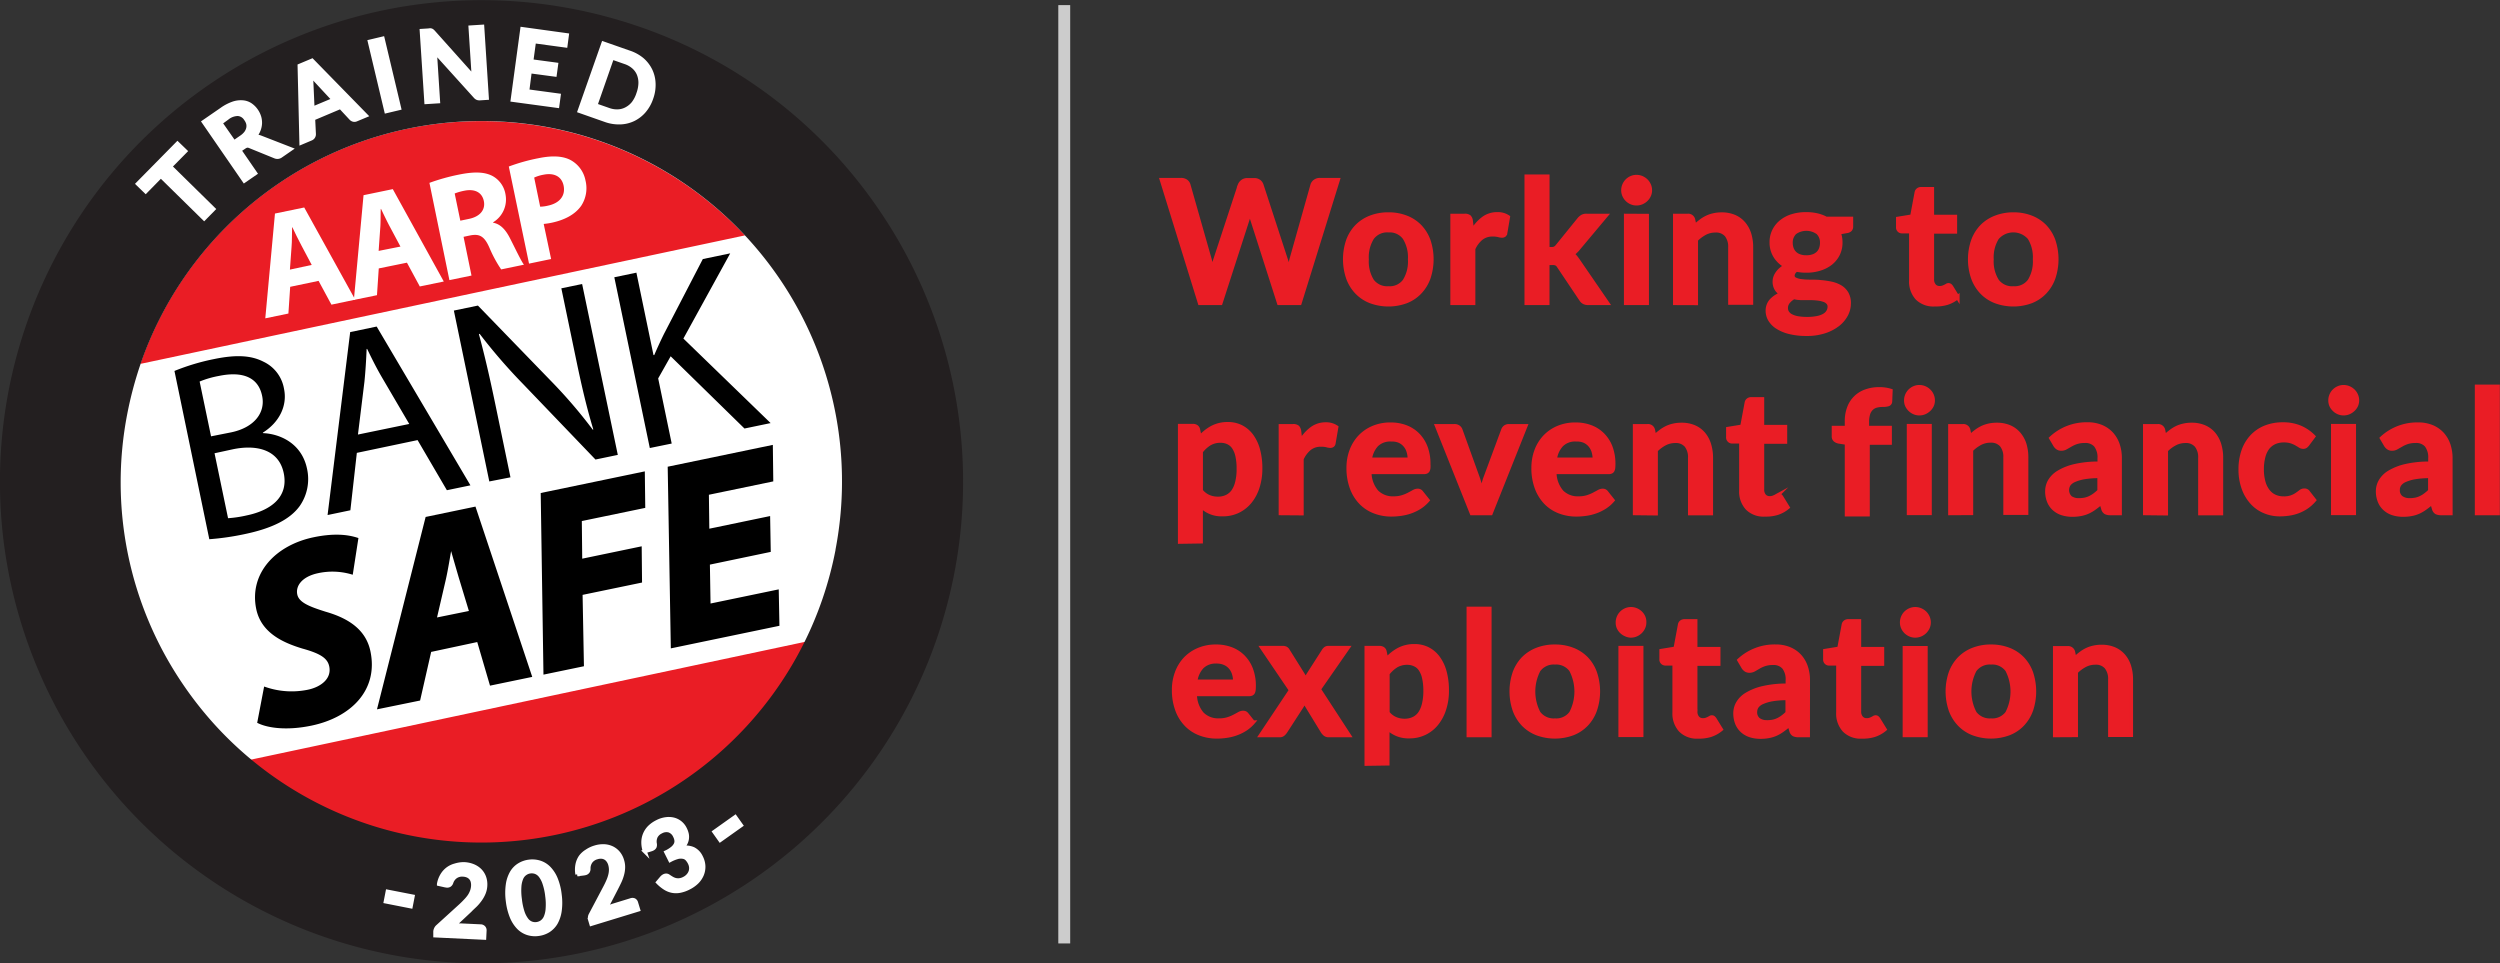
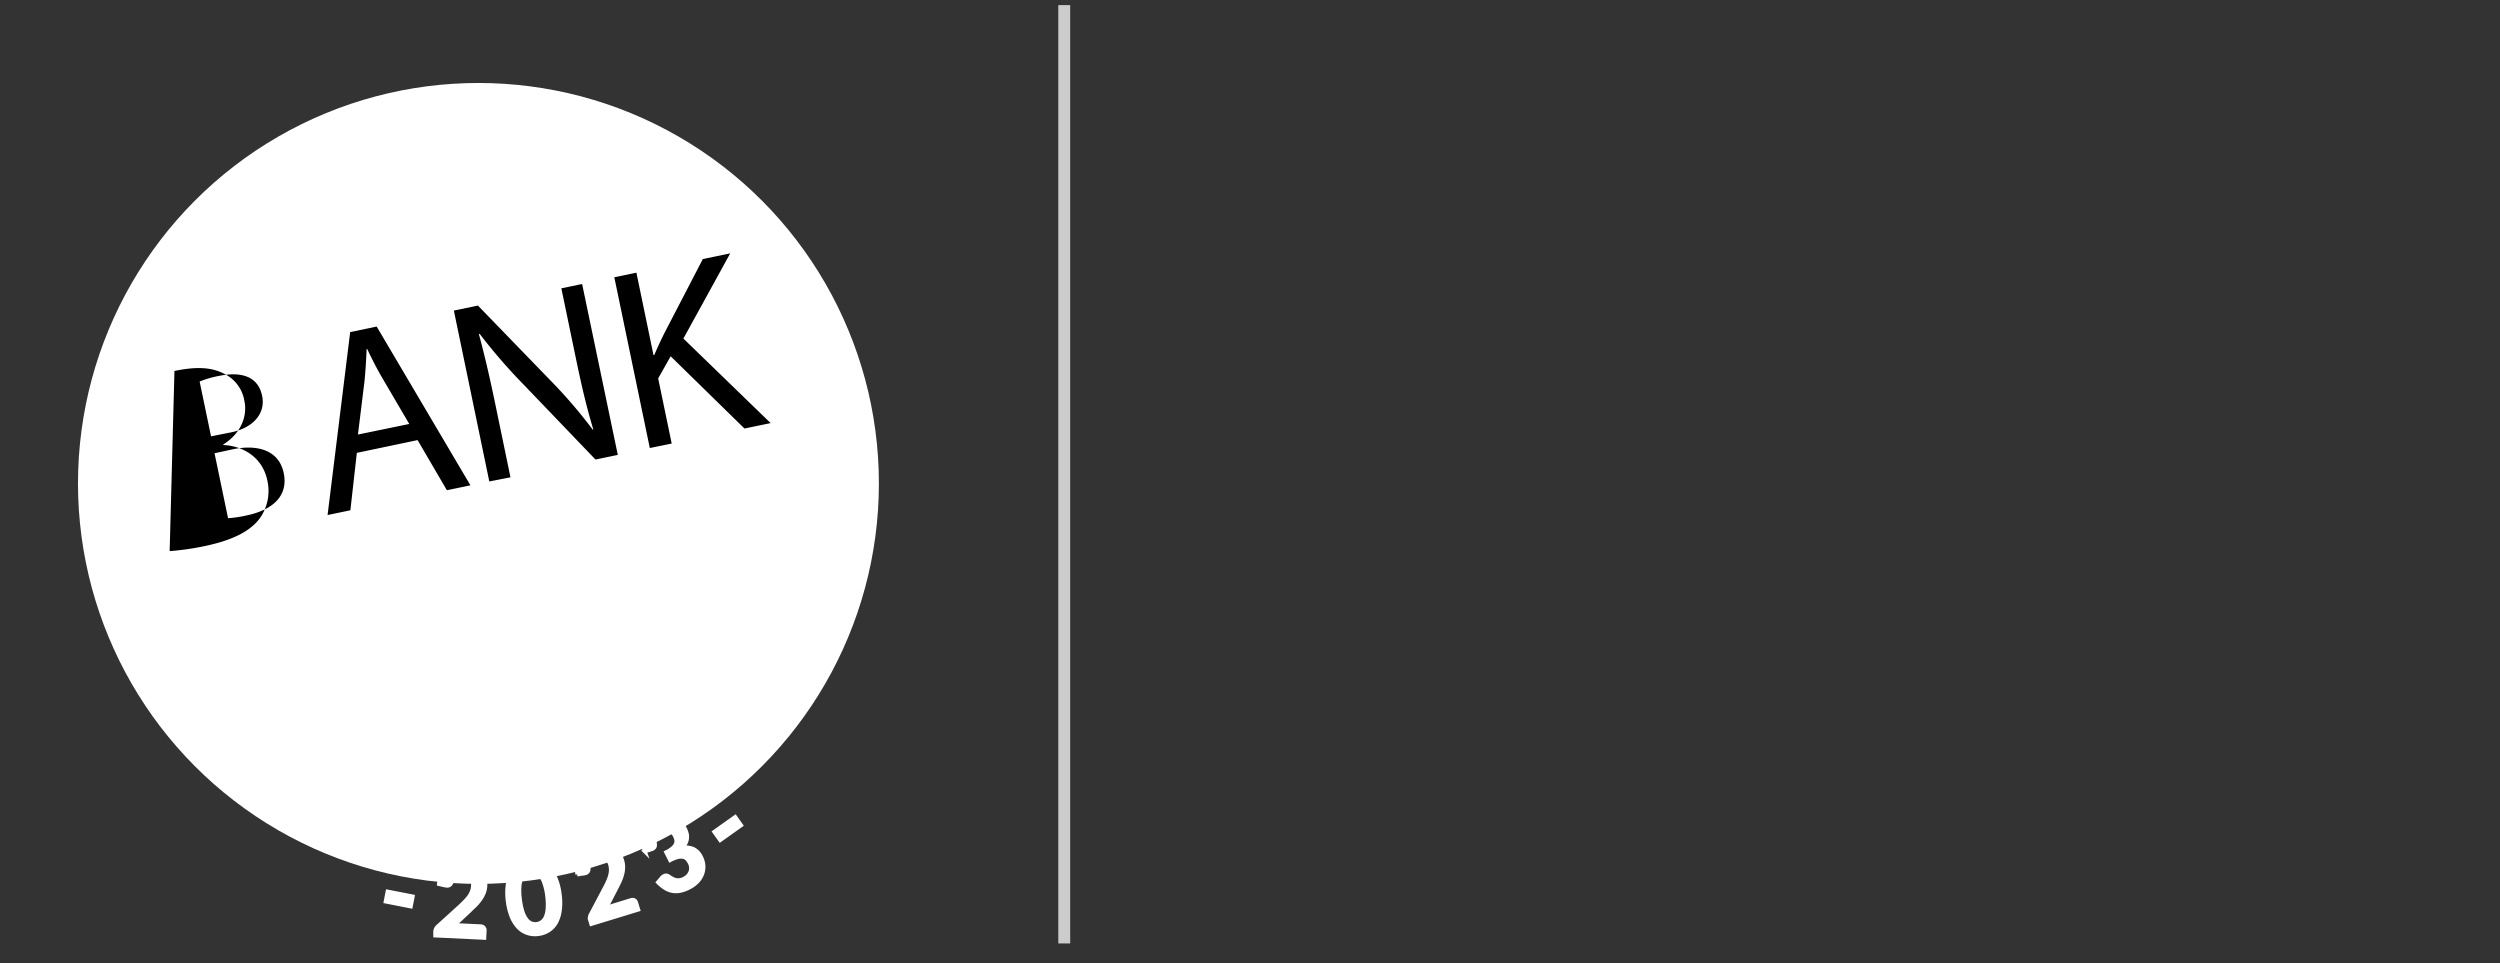
<svg xmlns="http://www.w3.org/2000/svg" viewBox="0 0 630.54 242.93">
  <rect x="0" y="0" width="630.54" height="242.93" fill="#333333" stroke="none" />
  <defs>
    <style>.cls-6{stroke:#fff}.cls-2,.cls-6,.cls-7{stroke-miterlimit:10}.cls-2,.cls-4{fill:#ea1d25}.cls-2{stroke:#ea1d25}.cls-3,.cls-6{fill:#fff}.cls-6{stroke-width:.98px}.cls-7{stroke:#000}</style>
  </defs>
  <g id="Layer_2" data-name="Layer 2">
    <g id="Layer_3" data-name="Layer 3">
      <path d="M268.42 1.29v236.66" style="stroke-miterlimit:10;stroke:#ccc;fill:none;stroke-width:3px" />
-       <path d="M293 45.37h4.86a2.13 2.13 0 0 1 1.26.35 1.73 1.73 0 0 1 .67 1l5.29 18.59q.2.69.36 1.5c.11.54.21 1.11.31 1.71.11-.6.24-1.17.38-1.71s.28-1 .44-1.5l6.1-18.59a2.12 2.12 0 0 1 .68-.91 1.92 1.92 0 0 1 1.24-.4h1.7a2 2 0 0 1 1.24.35 1.87 1.87 0 0 1 .69 1l6.06 18.59a24.11 24.11 0 0 1 .82 3.06c.1-.56.2-1.1.31-1.61s.22-1 .33-1.45L331 46.68a1.77 1.77 0 0 1 .67-.93 2 2 0 0 1 1.25-.38h4.53l-9.65 31.08h-5.22l-6.8-21.24-.27-.88c-.09-.31-.18-.65-.27-1-.08.36-.17.7-.26 1l-.27.88-6.86 21.24h-5.23ZM350.2 54.05a12.07 12.07 0 0 1 4.48.8 9.66 9.66 0 0 1 3.43 2.25 10.1 10.1 0 0 1 2.2 3.57 14.85 14.85 0 0 1 0 9.44 10.19 10.19 0 0 1-2.2 3.59 9.47 9.47 0 0 1-3.43 2.3 13 13 0 0 1-9 0 9.54 9.54 0 0 1-3.45-2.28 10.09 10.09 0 0 1-2.23-3.61 14.67 14.67 0 0 1 0-9.44 10 10 0 0 1 2.22-3.57 9.74 9.74 0 0 1 3.45-2.25 12.13 12.13 0 0 1 4.53-.8Zm0 18.64a4.65 4.65 0 0 0 4.07-1.85 9.2 9.2 0 0 0 1.33-5.42 9.28 9.28 0 0 0-1.33-5.42 4.65 4.65 0 0 0-4.07-1.88 4.72 4.72 0 0 0-4.13 1.88 9.29 9.29 0 0 0-1.33 5.42 9.21 9.21 0 0 0 1.33 5.41 4.74 4.74 0 0 0 4.13 1.86ZM366.3 76.45V54.4h3.12a1.66 1.66 0 0 1 1.14.3 1.68 1.68 0 0 1 .43 1l.32 2.66a10.54 10.54 0 0 1 2.78-3.22 5.82 5.82 0 0 1 3.57-1.14 4.6 4.6 0 0 1 2.7.75l-.68 4a.85.85 0 0 1-.28.54 1 1 0 0 1-.58.17 3.57 3.57 0 0 1-.88-.15 6 6 0 0 0-1.49-.15 4.51 4.51 0 0 0-2.84.91 7.06 7.06 0 0 0-2 2.68v13.7ZM390.32 44.51V62.8h1a1.91 1.91 0 0 0 .84-.15 2.22 2.22 0 0 0 .64-.56l5.48-6.77a3.46 3.46 0 0 1 .78-.68 2.09 2.09 0 0 1 1.07-.24H405l-6.86 8.19a8.49 8.49 0 0 1-.75.82 4.78 4.78 0 0 1-.84.66 4.39 4.39 0 0 1 .8.75q.35.44.69.93l7.35 10.7h-4.8a2.4 2.4 0 0 1-1.05-.21 2 2 0 0 1-.77-.73l-5.61-8.37a1.77 1.77 0 0 0-.65-.64 2.39 2.39 0 0 0-1-.15h-1.2v10.1H385V44.51ZM416.18 48a3 3 0 0 1-.28 1.29 3.39 3.39 0 0 1-.74 1.05 3.64 3.64 0 0 1-1.08.72 3.34 3.34 0 0 1-1.34.27 3.19 3.19 0 0 1-1.3-.27 3.43 3.43 0 0 1-1.06-.72 3.5 3.5 0 0 1-.72-1.05 3.11 3.11 0 0 1-.27-1.29 3.34 3.34 0 0 1 .27-1.34 3.47 3.47 0 0 1 .72-1.07 3.43 3.43 0 0 1 1.06-.72 3.19 3.19 0 0 1 1.3-.27 3.34 3.34 0 0 1 1.34.27 3.64 3.64 0 0 1 1.08.72 3.36 3.36 0 0 1 .74 1.07 3.19 3.19 0 0 1 .28 1.34Zm-.79 6.43v22.02h-5.31V54.4ZM422.46 76.45V54.4h3.25a1.29 1.29 0 0 1 1.35 1l.37 1.74a11.81 11.81 0 0 1 1.41-1.24 8.73 8.73 0 0 1 1.57-1 7.89 7.89 0 0 1 1.77-.62 8.92 8.92 0 0 1 2.06-.22 8.09 8.09 0 0 1 3.21.61 6.41 6.41 0 0 1 2.33 1.72A7.58 7.58 0 0 1 441.2 59a11.27 11.27 0 0 1 .48 3.38v14h-5.31v-14a4.72 4.72 0 0 0-.93-3.12 3.48 3.48 0 0 0-2.81-1.11 5.58 5.58 0 0 0-2.58.62 9.4 9.4 0 0 0-2.28 1.7v16ZM455.61 54a11.94 11.94 0 0 1 2.67.29 9.11 9.11 0 0 1 2.28.85h6.34v2a1.1 1.1 0 0 1-.26.77 1.48 1.48 0 0 1-.88.39l-2 .36a6.67 6.67 0 0 1 .34 1.18 7.06 7.06 0 0 1 .11 1.32 6.49 6.49 0 0 1-.65 2.95 6.7 6.7 0 0 1-1.81 2.25 8.24 8.24 0 0 1-2.75 1.42 11.07 11.07 0 0 1-3.43.5 12.21 12.21 0 0 1-2.43-.23 1.76 1.76 0 0 0-1 1.41 1 1 0 0 0 .61 1 4.84 4.84 0 0 0 1.62.44 17.07 17.07 0 0 0 2.27.13c.84 0 1.71 0 2.6.11a20.1 20.1 0 0 1 2.6.38 7.68 7.68 0 0 1 2.27.85 4.62 4.62 0 0 1 1.61 1.59 4.88 4.88 0 0 1 .61 2.58 6.08 6.08 0 0 1-.72 2.84 7.64 7.64 0 0 1-2.08 2.46 10.92 10.92 0 0 1-3.35 1.74 14.22 14.22 0 0 1-4.51.66 17.55 17.55 0 0 1-4.37-.49 10.07 10.07 0 0 1-3.06-1.29 5.64 5.64 0 0 1-1.82-1.86 4.35 4.35 0 0 1-.6-2.19 3.75 3.75 0 0 1 .95-2.6 6.52 6.52 0 0 1 2.62-1.68 3.69 3.69 0 0 1-1.31-1.2 3.52 3.52 0 0 1-.5-2 3.14 3.14 0 0 1 .18-1 4 4 0 0 1 .52-1 5.13 5.13 0 0 1 .9-1 5.86 5.86 0 0 1 1.26-.83 7 7 0 0 1-2.63-2.41 6.4 6.4 0 0 1-1-3.52 6.54 6.54 0 0 1 .66-3 6.65 6.65 0 0 1 1.83-2.26 8.36 8.36 0 0 1 2.77-1.43 11.78 11.78 0 0 1 3.54-.48Zm5.83 23.37a1.48 1.48 0 0 0-.39-1.07 2.45 2.45 0 0 0-1.05-.65 7 7 0 0 0-1.56-.34 14.14 14.14 0 0 0-1.89-.11h-2.07a8.71 8.71 0 0 1-2.05-.24 4.9 4.9 0 0 0-1.43 1.18 2.43 2.43 0 0 0-.55 1.56 2.2 2.2 0 0 0 .29 1.09 2.54 2.54 0 0 0 .93.87 5.68 5.68 0 0 0 1.64.57 13.31 13.31 0 0 0 2.47.2 12.58 12.58 0 0 0 2.56-.23 5.77 5.77 0 0 0 1.78-.64 2.79 2.79 0 0 0 1-1 2.44 2.44 0 0 0 .32-1.18Zm-5.83-12.49a4.93 4.93 0 0 0 1.72-.27 3.44 3.44 0 0 0 1.22-.74 3.23 3.23 0 0 0 .73-1.14 4.3 4.3 0 0 0 .25-1.46 3.49 3.49 0 0 0-1-2.6 5 5 0 0 0-5.87 0 3.49 3.49 0 0 0-1 2.6 4 4 0 0 0 .25 1.44 3.22 3.22 0 0 0 .73 1.15 3.32 3.32 0 0 0 1.22.75 5 5 0 0 0 1.75.28ZM487.93 76.8a5.77 5.77 0 0 1-4.41-1.63 6.22 6.22 0 0 1-1.52-4.48V58.37h-2.23a1 1 0 0 1-1.06-1.12v-2.1l3.55-.58 1.12-6a1.07 1.07 0 0 1 .4-.67 1.23 1.23 0 0 1 .78-.24h2.75v7h5.81v3.78h-5.81v12a2.38 2.38 0 0 0 .52 1.61 1.73 1.73 0 0 0 1.37.58 2.47 2.47 0 0 0 .83-.12 4 4 0 0 0 .58-.25 4.36 4.36 0 0 0 .44-.24.74.74 0 0 1 .39-.12.61.61 0 0 1 .39.12 1.6 1.6 0 0 1 .32.35l1.59 2.58a7.92 7.92 0 0 1-2.66 1.46 10 10 0 0 1-3.15.39ZM507.81 54.05a12.13 12.13 0 0 1 4.49.8 9.75 9.75 0 0 1 3.43 2.25 10.22 10.22 0 0 1 2.19 3.57 14.85 14.85 0 0 1 0 9.44 10.31 10.31 0 0 1-2.19 3.59 9.55 9.55 0 0 1-3.43 2.3 13 13 0 0 1-9 0 9.54 9.54 0 0 1-3.45-2.28 10.21 10.21 0 0 1-2.21-3.59 14.5 14.5 0 0 1 0-9.44 10.12 10.12 0 0 1 2.21-3.57 9.74 9.74 0 0 1 3.45-2.25 12.2 12.2 0 0 1 4.51-.82Zm0 18.64a4.66 4.66 0 0 0 4.08-1.85 9.28 9.28 0 0 0 1.32-5.42 9.36 9.36 0 0 0-1.32-5.42 5.4 5.4 0 0 0-8.2 0 9.29 9.29 0 0 0-1.34 5.42 9.21 9.21 0 0 0 1.34 5.41 4.71 4.71 0 0 0 4.12 1.86ZM306.71 163.05a10.52 10.52 0 0 1 3.83.67 8.3 8.3 0 0 1 3 1.94 8.86 8.86 0 0 1 2 3.14 11.73 11.73 0 0 1 .71 4.25 9.09 9.09 0 0 1-.05 1 1.75 1.75 0 0 1-.19.62.79.79 0 0 1-.38.32 1.51 1.51 0 0 1-.6.1H301.4a7.55 7.55 0 0 0 1.82 5 5.71 5.71 0 0 0 4.22 1.59 7.27 7.27 0 0 0 2.22-.3 9.79 9.79 0 0 0 1.64-.67c.46-.24.87-.46 1.22-.66a2.05 2.05 0 0 1 1-.3 1.22 1.22 0 0 1 .56.12 1.21 1.21 0 0 1 .41.37l1.55 1.94a9.25 9.25 0 0 1-2 1.73 11.25 11.25 0 0 1-2.29 1.11 12 12 0 0 1-2.43.59 16.57 16.57 0 0 1-2.4.18 11.7 11.7 0 0 1-4.27-.77 9.47 9.47 0 0 1-3.44-2.25 10.42 10.42 0 0 1-2.3-3.7 14.29 14.29 0 0 1-.84-5.11 12.11 12.11 0 0 1 .73-4.24 10.16 10.16 0 0 1 2.09-3.47 9.89 9.89 0 0 1 3.34-2.33 11 11 0 0 1 4.48-.87Zm.1 3.81a4.9 4.9 0 0 0-3.63 1.31 6.51 6.51 0 0 0-1.68 3.72h10a6.52 6.52 0 0 0-.28-1.95 4.49 4.49 0 0 0-.86-1.6 4 4 0 0 0-1.46-1.08 4.93 4.93 0 0 0-2.09-.4ZM325.58 174.08l-7.24-10.68h5.11a1.72 1.72 0 0 1 .86.16 1.32 1.32 0 0 1 .5.52l4.62 7.38a4.93 4.93 0 0 1 .27-.73 4.76 4.76 0 0 1 .4-.73l3.72-5.81a2.13 2.13 0 0 1 .53-.6 1.19 1.19 0 0 1 .69-.19h4.88l-7.26 10.44 7.56 11.61h-5.11a1.41 1.41 0 0 1-.94-.3 3.17 3.17 0 0 1-.59-.68l-4.69-7.68a4 4 0 0 1-.53 1.29l-4.13 6.39a3.62 3.62 0 0 1-.58.67 1.23 1.23 0 0 1-.86.31H318ZM344.65 192.66V163.4h3.25a1.56 1.56 0 0 1 .88.23 1.11 1.11 0 0 1 .47.73l.43 2a11.06 11.06 0 0 1 3.07-2.48 8.3 8.3 0 0 1 4.05-.94 7.27 7.27 0 0 1 3.3.75 7.35 7.35 0 0 1 2.58 2.18 10.63 10.63 0 0 1 1.68 3.53 17.86 17.86 0 0 1 .59 4.8 14.91 14.91 0 0 1-.67 4.58 11.15 11.15 0 0 1-1.9 3.66 8.58 8.58 0 0 1-6.91 3.29 7.32 7.32 0 0 1-5.51-2.15v9ZM355 167.18a5.43 5.43 0 0 0-2.83.7 8.25 8.25 0 0 0-2.18 2v9.9a5 5 0 0 0 2 1.55 5.81 5.81 0 0 0 2.29.44 5.15 5.15 0 0 0 2.18-.45 4.21 4.21 0 0 0 1.66-1.37 6.83 6.83 0 0 0 1-2.34 13.4 13.4 0 0 0 .37-3.32 14.61 14.61 0 0 0-.32-3.28 6.17 6.17 0 0 0-.89-2.18 3.35 3.35 0 0 0-1.41-1.22 4.33 4.33 0 0 0-1.87-.43ZM375.7 153.51v31.94h-5.31v-31.94ZM392.19 163.05a12.07 12.07 0 0 1 4.48.8 9.75 9.75 0 0 1 3.43 2.25 9.94 9.94 0 0 1 2.19 3.57 14.67 14.67 0 0 1 0 9.44 10 10 0 0 1-2.19 3.59 9.55 9.55 0 0 1-3.43 2.28 13 13 0 0 1-9 0 9.67 9.67 0 0 1-3.46-2.28 10.21 10.21 0 0 1-2.21-3.59 14.67 14.67 0 0 1 0-9.44 10.12 10.12 0 0 1 2.21-3.57 9.87 9.87 0 0 1 3.46-2.25 12.13 12.13 0 0 1 4.52-.8Zm0 18.64a4.65 4.65 0 0 0 4.07-1.85 11.73 11.73 0 0 0 0-10.85 4.65 4.65 0 0 0-4.07-1.88 4.72 4.72 0 0 0-4.13 1.89 11.69 11.69 0 0 0 0 10.83 4.74 4.74 0 0 0 4.13 1.86ZM414.74 157a3 3 0 0 1-.28 1.29 3.39 3.39 0 0 1-.74 1.05 3.64 3.64 0 0 1-1.08.72 3.38 3.38 0 0 1-1.34.27 3.19 3.19 0 0 1-1.3-.33 3.43 3.43 0 0 1-1.06-.72 3.5 3.5 0 0 1-.72-1.05A3.14 3.14 0 0 1 408 157a3.34 3.34 0 0 1 .27-1.34 3.47 3.47 0 0 1 .72-1.07 3.43 3.43 0 0 1 1.06-.72 3.19 3.19 0 0 1 1.3-.27 3.38 3.38 0 0 1 1.34.27 3.64 3.64 0 0 1 1.08.72 3.36 3.36 0 0 1 .74 1.07 3.19 3.19 0 0 1 .23 1.34Zm-.74 6.4v22h-5.31v-22ZM428.27 185.8a5.77 5.77 0 0 1-4.41-1.63 6.22 6.22 0 0 1-1.55-4.48v-12.32h-2.24a1.07 1.07 0 0 1-.74-.28 1 1 0 0 1-.31-.83v-2.11l3.55-.58 1.12-6a1.06 1.06 0 0 1 .39-.67 1.26 1.26 0 0 1 .79-.24h2.75v7h5.81v3.78h-5.81v12a2.33 2.33 0 0 0 .52 1.61 1.73 1.73 0 0 0 1.37.58 2.47 2.47 0 0 0 .83-.12 4 4 0 0 0 .58-.25 4.36 4.36 0 0 0 .44-.24.74.74 0 0 1 .39-.12.61.61 0 0 1 .39.12 1.89 1.89 0 0 1 .32.35l1.59 2.58a8 8 0 0 1-2.67 1.46 9.88 9.88 0 0 1-3.11.39ZM456 185.45h-2.38a2.6 2.6 0 0 1-1.19-.22 1.47 1.47 0 0 1-.64-.92l-.48-1.56a16.94 16.94 0 0 1-1.64 1.32 9.29 9.29 0 0 1-1.67 1 7.89 7.89 0 0 1-1.82.58 11 11 0 0 1-2.15.2 8.42 8.42 0 0 1-2.58-.38 5.63 5.63 0 0 1-2-1.13 5.23 5.23 0 0 1-1.32-1.88 6.79 6.79 0 0 1-.47-2.61 5.14 5.14 0 0 1 .66-2.47 6.16 6.16 0 0 1 2.18-2.2 13.91 13.91 0 0 1 4.06-1.63 26 26 0 0 1 6.3-.65v-1.29a4.92 4.92 0 0 0-.94-3.31 3.4 3.4 0 0 0-2.71-1.07 6.59 6.59 0 0 0-2.15.3 8.1 8.1 0 0 0-1.5.68l-1.17.68a2.38 2.38 0 0 1-1.18.3 1.6 1.6 0 0 1-.93-.28 2.27 2.27 0 0 1-.62-.69l-1-1.7a13.13 13.13 0 0 1 9.18-3.48 8.92 8.92 0 0 1 3.45.63 7.31 7.31 0 0 1 2.57 1.76 7.62 7.62 0 0 1 1.6 2.7 10.26 10.26 0 0 1 .55 3.44Zm-10.32-3.31a7.83 7.83 0 0 0 1.51-.14 5.71 5.71 0 0 0 1.3-.45 7 7 0 0 0 1.18-.73 10.55 10.55 0 0 0 1.15-1v-3.72a22 22 0 0 0-3.88.29 10.56 10.56 0 0 0-2.5.75 3.22 3.22 0 0 0-1.35 1.06 2.43 2.43 0 0 0-.4 1.32 2.35 2.35 0 0 0 .83 2 3.59 3.59 0 0 0 2.18.62ZM469.57 185.8a5.77 5.77 0 0 1-4.41-1.63 6.22 6.22 0 0 1-1.55-4.48v-12.32h-2.23a1 1 0 0 1-1.06-1.11v-2.11l3.55-.58 1.12-6a1.07 1.07 0 0 1 .4-.67 1.21 1.21 0 0 1 .78-.24h2.75v7h5.81v3.78h-5.81v12a2.33 2.33 0 0 0 .52 1.61 1.73 1.73 0 0 0 1.37.58 2.47 2.47 0 0 0 .83-.12 4 4 0 0 0 .58-.25 4.36 4.36 0 0 0 .44-.24.74.74 0 0 1 .39-.12.61.61 0 0 1 .39.12 1.89 1.89 0 0 1 .32.35l1.59 2.58a7.87 7.87 0 0 1-2.67 1.46 9.88 9.88 0 0 1-3.11.39ZM486.49 157a3.15 3.15 0 0 1-.28 1.29 3.76 3.76 0 0 1-.74 1.05 3.57 3.57 0 0 1-1.09.72 3.33 3.33 0 0 1-1.33.27 3.15 3.15 0 0 1-1.3-.27 3.42 3.42 0 0 1-1.79-1.77 3.14 3.14 0 0 1-.27-1.29 3.34 3.34 0 0 1 .27-1.34 3.36 3.36 0 0 1 1.79-1.79 3.15 3.15 0 0 1 1.3-.27 3.33 3.33 0 0 1 1.33.27 3.57 3.57 0 0 1 1.09.72 3.71 3.71 0 0 1 .74 1.07 3.35 3.35 0 0 1 .28 1.34Zm-.8 6.43v22h-5.31v-22ZM502.18 163.05a12.07 12.07 0 0 1 4.48.8 9.66 9.66 0 0 1 3.43 2.25 10.1 10.1 0 0 1 2.2 3.57 14.85 14.85 0 0 1 0 9.44 10.19 10.19 0 0 1-2.2 3.59 9.47 9.47 0 0 1-3.43 2.28 13 13 0 0 1-9 0 9.54 9.54 0 0 1-3.45-2.28 10.23 10.23 0 0 1-2.22-3.59 14.67 14.67 0 0 1 0-9.44 10.14 10.14 0 0 1 2.22-3.57 9.74 9.74 0 0 1 3.45-2.25 12.17 12.17 0 0 1 4.52-.8Zm0 18.64a4.67 4.67 0 0 0 4.08-1.85 11.81 11.81 0 0 0 0-10.85 4.66 4.66 0 0 0-4.08-1.88 4.72 4.72 0 0 0-4.13 1.89 11.69 11.69 0 0 0 0 10.83 4.74 4.74 0 0 0 4.13 1.86ZM518.29 185.45v-22h3.24a1.31 1.31 0 0 1 1.36 1l.36 1.74a12.64 12.64 0 0 1 1.41-1.24 9.1 9.1 0 0 1 1.57-1 7.89 7.89 0 0 1 1.77-.62 8.94 8.94 0 0 1 2.07-.22 8 8 0 0 1 3.2.61 6.41 6.41 0 0 1 2.33 1.72A7.42 7.42 0 0 1 537 168a11.28 11.28 0 0 1 .49 3.39v14h-5.29v-14a4.72 4.72 0 0 0-.94-3.13 3.45 3.45 0 0 0-2.8-1.11 5.58 5.58 0 0 0-2.58.62 9 9 0 0 0-2.28 1.7v15.95ZM297.59 136.66V107.4h3.25a1.58 1.58 0 0 1 .88.23 1.11 1.11 0 0 1 .47.73l.43 2a11.17 11.17 0 0 1 3.06-2.48 8.37 8.37 0 0 1 4.06-.94 7.27 7.27 0 0 1 3.3.75 7.53 7.53 0 0 1 2.58 2.18 10.63 10.63 0 0 1 1.68 3.53 17.86 17.86 0 0 1 .59 4.8 15.22 15.22 0 0 1-.67 4.58 11.15 11.15 0 0 1-1.9 3.66 8.86 8.86 0 0 1-3 2.42 8.73 8.73 0 0 1-3.93.87 7.27 7.27 0 0 1-5.5-2.15v9Zm10.32-25.48a5.4 5.4 0 0 0-2.83.7 8 8 0 0 0-2.18 2v9.89a5 5 0 0 0 2 1.55 5.81 5.81 0 0 0 2.29.44 5.15 5.15 0 0 0 2.18-.45 4.36 4.36 0 0 0 1.66-1.37 7 7 0 0 0 1-2.34 13.43 13.43 0 0 0 .36-3.32 14.67 14.67 0 0 0-.31-3.28 6.36 6.36 0 0 0-.89-2.18 3.48 3.48 0 0 0-1.41-1.22 4.36 4.36 0 0 0-1.87-.42ZM323 129.45v-22h3.12a1.69 1.69 0 0 1 1.14.3 1.74 1.74 0 0 1 .43 1l.32 2.66a10.52 10.52 0 0 1 2.77-3.22 5.82 5.82 0 0 1 3.57-1.18 4.61 4.61 0 0 1 2.71.75l-.69 4a.76.76 0 0 1-.28.54.91.91 0 0 1-.58.17 3.72 3.72 0 0 1-.88-.15 5.85 5.85 0 0 0-1.48-.15 4.51 4.51 0 0 0-2.84.91 7.06 7.06 0 0 0-2 2.68v13.73ZM350.74 107.05a10.61 10.61 0 0 1 3.84.67 8.48 8.48 0 0 1 3 1.94 9 9 0 0 1 2 3.14 11.73 11.73 0 0 1 .71 4.25 7.14 7.14 0 0 1 0 1 1.75 1.75 0 0 1-.19.62.79.79 0 0 1-.38.32 1.51 1.51 0 0 1-.6.1h-13.69a7.55 7.55 0 0 0 1.82 5 5.71 5.71 0 0 0 4.22 1.59 7.27 7.27 0 0 0 2.22-.3 9.79 9.79 0 0 0 1.64-.67c.46-.24.87-.46 1.22-.66a2.05 2.05 0 0 1 1-.3 1.22 1.22 0 0 1 .56.12 1.21 1.21 0 0 1 .41.37l1.55 1.94a9.25 9.25 0 0 1-2 1.73 11.25 11.25 0 0 1-2.29 1.11 12 12 0 0 1-2.43.59 16.54 16.54 0 0 1-2.39.18 11.75 11.75 0 0 1-4.28-.77 9.47 9.47 0 0 1-3.44-2.25 10.56 10.56 0 0 1-2.3-3.7 14.29 14.29 0 0 1-.84-5.11 12.11 12.11 0 0 1 .73-4.24 10.34 10.34 0 0 1 2.1-3.47 9.84 9.84 0 0 1 3.33-2.33 11 11 0 0 1 4.48-.87Zm.11 3.81a4.91 4.91 0 0 0-3.64 1.31 6.51 6.51 0 0 0-1.68 3.72h10a6.52 6.52 0 0 0-.28-2 4.34 4.34 0 0 0-.86-1.6 4.12 4.12 0 0 0-1.46-1.09 5.08 5.08 0 0 0-2.08-.34ZM376 129.45h-4.81l-8.78-22h4.41a1.71 1.71 0 0 1 1 .27 1.51 1.51 0 0 1 .55.71l4.25 11.79a21.09 21.09 0 0 1 .62 2c.16.66.31 1.32.44 2 .13-.66.27-1.32.44-2a16.69 16.69 0 0 1 .63-2l4.37-11.79a1.54 1.54 0 0 1 .53-.71 1.59 1.59 0 0 1 .93-.27h4.19ZM397.39 107.05a10.61 10.61 0 0 1 3.84.67 8.39 8.39 0 0 1 3 1.94 8.86 8.86 0 0 1 2 3.14 12 12 0 0 1 .71 4.25 9.09 9.09 0 0 1-.05 1 1.74 1.74 0 0 1-.2.62.74.74 0 0 1-.38.32 1.44 1.44 0 0 1-.6.1h-13.63a7.61 7.61 0 0 0 1.83 5 5.69 5.69 0 0 0 4.21 1.59 7.38 7.38 0 0 0 2.23-.3 9.66 9.66 0 0 0 1.63-.67q.7-.36 1.23-.66a2.05 2.05 0 0 1 1-.3 1.25 1.25 0 0 1 .56.12 1.3 1.3 0 0 1 .41.37l1.54 1.94a9 9 0 0 1-2 1.73 11.51 11.51 0 0 1-2.29 1.11 12.3 12.3 0 0 1-2.43.59 16.78 16.78 0 0 1-2.4.18 11.79 11.79 0 0 1-4.28-.77 9.56 9.56 0 0 1-3.44-2.25 10.71 10.71 0 0 1-2.3-3.7 14.29 14.29 0 0 1-.84-5.11 12.34 12.34 0 0 1 .73-4.24 10.34 10.34 0 0 1 2.1-3.47 9.84 9.84 0 0 1 3.33-2.33 11 11 0 0 1 4.49-.87Zm.11 3.81a4.87 4.87 0 0 0-3.63 1.31 6.39 6.39 0 0 0-1.68 3.72h10a6.86 6.86 0 0 0-.28-2 4.66 4.66 0 0 0-.86-1.6 4.16 4.16 0 0 0-1.47-1.09 5 5 0 0 0-2.08-.34ZM412.33 129.45v-22h3.25a1.29 1.29 0 0 1 1.35 1l.37 1.74a11.81 11.81 0 0 1 1.41-1.24 9.1 9.1 0 0 1 1.57-1 7.89 7.89 0 0 1 1.77-.62 8.94 8.94 0 0 1 2.07-.22 8 8 0 0 1 3.2.61 6.41 6.41 0 0 1 2.33 1.72 7.42 7.42 0 0 1 1.42 2.65 11.26 11.26 0 0 1 .49 3.38v14h-5.32v-14a4.72 4.72 0 0 0-.93-3.12 3.46 3.46 0 0 0-2.81-1.11 5.64 5.64 0 0 0-2.58.62 9.4 9.4 0 0 0-2.28 1.7v15.95ZM445.1 129.8a5.77 5.77 0 0 1-4.41-1.63 6.22 6.22 0 0 1-1.55-4.48v-12.32h-2.23a1 1 0 0 1-.74-.28 1 1 0 0 1-.32-.84v-2.1l3.55-.58 1.12-6a1.07 1.07 0 0 1 .4-.67 1.25 1.25 0 0 1 .78-.24h2.76v7h5.8v3.78h-5.8v12a2.37 2.37 0 0 0 .51 1.61 1.73 1.73 0 0 0 1.38.58 2.41 2.41 0 0 0 .82-.12 4.19 4.19 0 0 0 .59-.25l.44-.24a.68.68 0 0 1 .38-.12.61.61 0 0 1 .39.12 1.6 1.6 0 0 1 .32.35l1.59 2.58a7.92 7.92 0 0 1-2.66 1.46 9.94 9.94 0 0 1-3.12.39ZM491.86 129.45v-22h3.25a1.29 1.29 0 0 1 1.35 1l.37 1.74a11.81 11.81 0 0 1 1.41-1.24 8.73 8.73 0 0 1 1.57-1 7.89 7.89 0 0 1 1.77-.62 8.92 8.92 0 0 1 2.06-.22 8.09 8.09 0 0 1 3.21.61 6.41 6.41 0 0 1 2.33 1.72 7.58 7.58 0 0 1 1.42 2.56 11.27 11.27 0 0 1 .48 3.38v14h-5.31v-14a4.72 4.72 0 0 0-.93-3.12 3.48 3.48 0 0 0-2.81-1.11 5.58 5.58 0 0 0-2.58.62 9.4 9.4 0 0 0-2.28 1.7v15.95ZM534.67 129.45h-2.39a2.59 2.59 0 0 1-1.18-.22 1.48 1.48 0 0 1-.65-.92l-.47-1.56a19.77 19.77 0 0 1-1.64 1.32 9.65 9.65 0 0 1-1.67 1 7.82 7.82 0 0 1-1.83.58 10.85 10.85 0 0 1-2.15.2 8.51 8.51 0 0 1-2.58-.38 5.59 5.59 0 0 1-2-1.13 5 5 0 0 1-1.32-1.88 6.61 6.61 0 0 1-.47-2.61 5.13 5.13 0 0 1 .65-2.47 6.33 6.33 0 0 1 2.18-2.2 14 14 0 0 1 4.07-1.63 26.05 26.05 0 0 1 6.3-.64v-1.3a5 5 0 0 0-.94-3.31 3.42 3.42 0 0 0-2.72-1.07 6.59 6.59 0 0 0-2.15.3 8.29 8.29 0 0 0-1.49.68l-1.17.67a2.32 2.32 0 0 1-1.19.31 1.57 1.57 0 0 1-.92-.28 2.15 2.15 0 0 1-.62-.69l-1-1.7a13.1 13.1 0 0 1 9.18-3.52 8.92 8.92 0 0 1 3.45.63 7.4 7.4 0 0 1 2.57 1.76 7.77 7.77 0 0 1 1.6 2.7 10.56 10.56 0 0 1 .55 3.44Zm-10.32-3.31a7.8 7.8 0 0 0 1.5-.14 5.71 5.71 0 0 0 1.3-.45 7 7 0 0 0 1.19-.73 10.55 10.55 0 0 0 1.15-1v-3.72a21.94 21.94 0 0 0-3.88.29 10.65 10.65 0 0 0-2.51.75 3.19 3.19 0 0 0-1.34 1.06 2.66 2.66 0 0 0 .43 3.34 3.59 3.59 0 0 0 2.16.6ZM541 129.45v-22h3.25a1.31 1.31 0 0 1 1.35 1l.36 1.74a13.6 13.6 0 0 1 1.41-1.24 9.49 9.49 0 0 1 1.57-1 8 8 0 0 1 1.78-.62 8.86 8.86 0 0 1 2.06-.22 8 8 0 0 1 3.2.61 6.45 6.45 0 0 1 2.34 1.72 7.74 7.74 0 0 1 1.42 2.65 11.27 11.27 0 0 1 .48 3.38v14h-5.31v-14a4.67 4.67 0 0 0-.94-3.12 3.44 3.44 0 0 0-2.8-1.11 5.58 5.58 0 0 0-2.58.62 9 9 0 0 0-2.28 1.7v15.95ZM582 112.06a2.58 2.58 0 0 1-.46.47 1 1 0 0 1-.66.18 1.47 1.47 0 0 1-.79-.25c-.26-.17-.57-.35-.93-.56a7 7 0 0 0-1.28-.56 6 6 0 0 0-1.84-.25 5.59 5.59 0 0 0-2.45.51 4.72 4.72 0 0 0-1.75 1.45 6.61 6.61 0 0 0-1 2.29 12.27 12.27 0 0 0-.35 3 12 12 0 0 0 .38 3.14 6.52 6.52 0 0 0 1.09 2.31 4.52 4.52 0 0 0 1.72 1.42 5.21 5.21 0 0 0 2.27.48 5.62 5.62 0 0 0 2.06-.31 6.24 6.24 0 0 0 1.32-.68c.36-.26.67-.48.94-.69a1.38 1.38 0 0 1 .89-.31 1.08 1.08 0 0 1 1 .49l1.52 1.94a10 10 0 0 1-1.91 1.73 10.57 10.57 0 0 1-4.43 1.7 15.57 15.57 0 0 1-2.34.18 9.77 9.77 0 0 1-3.85-.77 8.81 8.81 0 0 1-3.15-2.22 10.68 10.68 0 0 1-2.13-3.58 13.9 13.9 0 0 1-.79-4.83 14.15 14.15 0 0 1 .7-4.5 10.11 10.11 0 0 1 2.06-3.59 9.37 9.37 0 0 1 3.35-2.38 11.61 11.61 0 0 1 4.6-.86 10.93 10.93 0 0 1 4.33.8 10.6 10.6 0 0 1 3.35 2.28ZM594.52 101a3 3 0 0 1-.28 1.29 3.39 3.39 0 0 1-.74 1 3.64 3.64 0 0 1-1.08.72 3.34 3.34 0 0 1-1.34.27 3.19 3.19 0 0 1-1.3-.27 3.43 3.43 0 0 1-1.06-.72 3.5 3.5 0 0 1-.72-1 3.11 3.11 0 0 1-.27-1.29 3.34 3.34 0 0 1 .27-1.34 3.47 3.47 0 0 1 .72-1.07 3.43 3.43 0 0 1 1.06-.72 3.19 3.19 0 0 1 1.3-.27 3.34 3.34 0 0 1 1.34.27 3.64 3.64 0 0 1 1.08.72 3.36 3.36 0 0 1 .74 1.07 3.19 3.19 0 0 1 .28 1.34Zm-.79 6.43v22h-5.31v-22ZM487.52 101a3 3 0 0 1-.28 1.29 3.39 3.39 0 0 1-.74 1 3.64 3.64 0 0 1-1.08.72 3.34 3.34 0 0 1-1.34.27 3.19 3.19 0 0 1-1.3-.27 3.43 3.43 0 0 1-1.06-.72 3.5 3.5 0 0 1-.72-1 3.11 3.11 0 0 1-.27-1.29 3.34 3.34 0 0 1 .27-1.34 3.47 3.47 0 0 1 .72-1.07 3.43 3.43 0 0 1 1.06-.72 3.19 3.19 0 0 1 1.3-.27 3.34 3.34 0 0 1 1.34.27 3.64 3.64 0 0 1 1.08.72 3.36 3.36 0 0 1 .74 1.07 3.19 3.19 0 0 1 .28 1.34Zm-.79 6.43v22h-5.31v-22ZM618.09 129.45h-2.39a2.59 2.59 0 0 1-1.18-.22 1.48 1.48 0 0 1-.65-.92l-.47-1.56a18.32 18.32 0 0 1-1.65 1.32 9.21 9.21 0 0 1-1.66 1 7.82 7.82 0 0 1-1.83.58 10.85 10.85 0 0 1-2.15.2 8.51 8.51 0 0 1-2.58-.38 5.51 5.51 0 0 1-2-1.13 5 5 0 0 1-1.32-1.88 6.61 6.61 0 0 1-.48-2.61 5.14 5.14 0 0 1 .66-2.47 6.24 6.24 0 0 1 2.18-2.2 14 14 0 0 1 4.07-1.63 26 26 0 0 1 6.29-.64v-1.3a5 5 0 0 0-.93-3.31 3.42 3.42 0 0 0-2.72-1.07 6.59 6.59 0 0 0-2.15.3 8.29 8.29 0 0 0-1.49.68l-1.18.67a2.26 2.26 0 0 1-1.18.31 1.55 1.55 0 0 1-.92-.28 2.3 2.3 0 0 1-.63-.69l-1-1.7a13.1 13.1 0 0 1 9.18-3.48 8.92 8.92 0 0 1 3.45.63 7.4 7.4 0 0 1 2.57 1.76 7.77 7.77 0 0 1 1.6 2.7 10.56 10.56 0 0 1 .55 3.44Zm-10.32-3.31a7.8 7.8 0 0 0 1.5-.14 5.71 5.71 0 0 0 1.3-.45 6.59 6.59 0 0 0 1.18-.73 9 9 0 0 0 1.15-1v-3.72a22.1 22.1 0 0 0-3.88.29 10.56 10.56 0 0 0-2.5.75 3.19 3.19 0 0 0-1.34 1.06 2.35 2.35 0 0 0-.4 1.32 2.33 2.33 0 0 0 .83 2 3.59 3.59 0 0 0 2.16.62ZM630 97.51v31.94h-5.31V97.51ZM465.78 129.76V111.7l-1.91-.3a2 2 0 0 1-1-.43 1.11 1.11 0 0 1-.38-.9v-2.17h3.29v-1.64a9.49 9.49 0 0 1 .57-3.39 6.9 6.9 0 0 1 4.23-4.17 9.77 9.77 0 0 1 3.44-.56 9.29 9.29 0 0 1 2.84.41l-.11 2.66a.78.78 0 0 1-.58.78 4.71 4.71 0 0 1-1.25.15 6.27 6.27 0 0 0-1.69.2 2.82 2.82 0 0 0-1.25.71 3.19 3.19 0 0 0-.79 1.33 6.77 6.77 0 0 0-.27 2.06v1.46h5.74v3.78h-5.57v18.08Z" class="cls-2" />
    </g>
    <g id="new_date_circle" data-name="new date circle">
      <circle cx="120.67" cy="121.93" r="101" class="cls-3" />
-       <path d="M102.4 32.54a91 91 0 0 0-67 59.24l152.49-32.41a91.25 91.25 0 0 0-85.49-26.83M140.47 220.47a90.91 90.91 0 0 0 67-59.53L54.74 193.41a90.71 90.71 0 0 0 85.73 27.06" class="cls-4" />
-       <path d="M222 53.36a120.54 120.54 0 0 0-61.37-46.84 123 123 0 0 0-16.29-4.3 121.46 121.46 0 1 0 2.49 238.06A121.47 121.47 0 0 0 222 53.36m-11.26 85.3a91.61 91.61 0 0 1-3.26 12.28 90.94 90.94 0 0 1-152.74 32.47 92 92 0 0 1-8.63-10.87 90.43 90.43 0 0 1-14-68.21 94.19 94.19 0 0 1 3.35-12.55 91 91 0 0 1 67-59.24 90.9 90.9 0 0 1 108.26 106.12Z" style="fill:#231f20" />
-       <path d="m44.76 36.19 2 1.93L42.93 42l10.92 10.73-2.36 2.4L40.57 44.4l-3.83 3.9-2-1.94ZM60.39 37.89l4 5.81-2.77 1.91-10.25-14.87 4.54-3.13a11.41 11.41 0 0 1 2.82-1.49 6 6 0 0 1 2.39-.34 4.1 4.1 0 0 1 2 .64 5.59 5.59 0 0 1 1.52 1.51 5.74 5.74 0 0 1 .76 1.58 5.15 5.15 0 0 1 .2 1.65 5.29 5.29 0 0 1-.37 1.67 6.73 6.73 0 0 1-.94 1.62 3.15 3.15 0 0 1 1.49.23l7.52 2.92-2.49 1.72a1.43 1.43 0 0 1-.71.27 1.51 1.51 0 0 1-.72-.11l-6.41-2.61a1.44 1.44 0 0 0-.65-.11 1.76 1.76 0 0 0-.7.31Zm-1.37-2 1.73-1.2A5.23 5.23 0 0 0 62 33.58a3.31 3.31 0 0 0 .58-1.2 2.75 2.75 0 0 0 0-1.21A3.46 3.46 0 0 0 62 30a2.56 2.56 0 0 0-2-1.23 4.34 4.34 0 0 0-2.7 1L55.61 31ZM92.28 29.14l-2.4 1a1.11 1.11 0 0 1-.75.08 1.26 1.26 0 0 1-.58-.34L85.87 27 79 29.9l.19 3.92a1.19 1.19 0 0 1-.16.64 1.13 1.13 0 0 1-.57.5L76 36l-.46-19.41 3.17-1.33Zm-13.43-1.76 5.31-2.23-4.36-4.69-.67-.74q-.37-.43-.78-1c.05.44.1.85.14 1.23s.06.72.07 1ZM100.7 27.29l-3.28.78-4.18-17.58 3.28-.78ZM108.53 7.61a1.07 1.07 0 0 1 .27.06.79.79 0 0 1 .24.15 2.1 2.1 0 0 1 .27.26l10.24 11.45c0-.29-.09-.57-.12-.85s-.06-.54-.07-.78l-.71-11 3-.19 1.16 18-1.73.11a1.52 1.52 0 0 1-.67-.08 1.49 1.49 0 0 1-.54-.41L109.63 13c0 .27.07.53.1.79s0 .5.07.72l.71 11.07-3 .19-1.17-18 1.76-.11a2.56 2.56 0 0 1 .43-.05ZM143 8.86l-.35 2.65-7.94-1.08-.68 5 6.26.84-.35 2.57-6.3-.84-.64 5 7.94 1.07-.36 2.66-11.3-1.53 2.43-17.9ZM164.29 24.72a9.79 9.79 0 0 1-1.83 3.28 8.44 8.44 0 0 1-2.7 2.09 8.29 8.29 0 0 1-3.34.8 10.07 10.07 0 0 1-3.75-.6L146.16 28l6-17.06 6.51 2.28a10.14 10.14 0 0 1 3.27 1.78 8.51 8.51 0 0 1 2.11 2.71 8.36 8.36 0 0 1 .81 3.31 9.71 9.71 0 0 1-.57 3.7ZM161 23.59a8.26 8.26 0 0 0 .51-2.65 5.87 5.87 0 0 0-.42-2.26 4.85 4.85 0 0 0-1.28-1.78 6.15 6.15 0 0 0-2.1-1.2l-3.32-1.16-4.19 12 3.31 1.16a6.07 6.07 0 0 0 2.39.37 4.86 4.86 0 0 0 2.11-.59 5.58 5.58 0 0 0 1.77-1.48 8 8 0 0 0 1.22-2.41Z" class="cls-6" />
      <path d="m73.19 72.34-.45 6.74-5.83 1.21 2.44-26.43 7.38-1.53 12.86 23.25-6 1.26-3.24-6Zm5.43-5.52L76 61.87c-.75-1.38-1.58-3.13-2.25-4.53h-.08c-.06 1.55 0 3.51-.14 5L73.12 68Z" class="cls-3" />
      <path d="m95.53 67.7-.45 6.75-5.83 1.2 2.44-26.42 7.38-1.53L111.93 71l-6.05 1.25-3.24-6Zm5.47-5.51-2.64-4.95c-.75-1.39-1.58-3.14-2.25-4.54h-.08c-.06 1.55 0 3.51-.14 5l-.39 5.58ZM108.31 46.12a50.52 50.52 0 0 1 7.38-2.07c3.69-.76 6.38-.75 8.44.29a6.46 6.46 0 0 1 3.37 4.72 6.72 6.72 0 0 1-3.12 7v.11c1.88.35 3.19 1.81 4.29 4 1.35 2.64 2.8 5.73 3.48 6.59l-5.75 1.19a31.57 31.57 0 0 1-2.94-5.43c-1.3-3-2.55-3.58-4.84-3.15l-1.7.36 2 9.77-5.57 1.15Zm7.79 9.54 2.21-.46c2.8-.58 4.17-2.33 3.72-4.5s-2.26-3.11-4.85-2.61a13.92 13.92 0 0 0-2.5.71ZM128.33 42a47.09 47.09 0 0 1 7.49-2.1c3.46-.71 6.07-.56 8 .42a7.45 7.45 0 0 1 3.85 5.2 8.1 8.1 0 0 1-1.07 6.37c-1.54 2.21-4.21 3.61-7.53 4.3a16.39 16.39 0 0 1-1.94.29l1.87 8.85-5.57 1.16Zm7.91 10.13a8.83 8.83 0 0 0 1.91-.25c3-.62 4.52-2.51 4-5.06-.48-2.28-2.35-3.32-5.15-2.74a9.49 9.49 0 0 0-2.27.71Z" class="cls-3" />
-       <path d="M67 173.81a20.76 20.76 0 0 0 10.74.64c3.58-.74 6.49-3.08 5.79-6.47-.5-2.43-2.69-3.65-7.08-4.87-5.12-1.54-10.16-4-11.33-9.59-1.8-8.69 4.71-15.58 14.11-17.53 5.24-1.09 8.55-.58 10.61.06l-1.28 8.27a17.59 17.59 0 0 0-8.46-.24c-4.32.92-6.1 3.52-5.62 5.92s3.46 3.48 7.53 4.77c5.81 1.67 9.87 4.49 10.93 9.61 2 9.59-4.92 16.16-14.51 18.15-6 1.25-10.61.6-13-.51ZM108.33 164l-2.79 12.26-9.78 2 12-47.45 11.83-2.46 14 42-9.65 2-3.22-11Zm10.57-9.52-2.76-9.1c-.68-2.33-1.66-5.73-2.39-8.31h-.13c-.54 2.84-1.07 6.42-1.7 9.15l-2.36 10.16ZM136.88 124.75l25.26-5.25.1 8.19-16 3.32.11 10.51 15-3.12.08 8.12-15 3.11.34 18-9.21 1.91ZM193.89 138.79 178.54 142l.18 10.83 17.2-3.57.16 8.17-26.4 5.49-.77-44.8 25.52-5.3.1 8.19-16.24 3.37.12 9.58 15.34-3.19Z" class="cls-7" />
-       <path d="M44 93.56a55 55 0 0 1 10-3c5.56-1.15 9.34-.94 12.48.68a9.26 9.26 0 0 1 5.16 6.87c.86 4.15-1.13 8.37-5.33 11v.13c4.3.17 9.8 2.57 11.13 9a11.89 11.89 0 0 1-1.85 9.39c-2.44 3.37-7 5.66-14.07 7.12a65.74 65.74 0 0 1-8.73 1.25Zm9.23 16.49 5.05-1c5.89-1.22 8.7-5 7.84-9.16-1-5-5.3-6.24-10.93-5.07a24.26 24.26 0 0 0-4.84 1.41Zm4.29 20.65a30.07 30.07 0 0 0 4.72-.71c5.75-1.19 10.62-4.4 9.32-10.67-1.22-5.88-6.77-7.27-12.85-6l-4.6 1ZM90 114.22l-1.63 14.48-5.75 1.2 5.7-46.14 6.68-1.4 23.65 40.05-5.94 1.23-7.39-12.64Zm13.22-7.29-6.75-11.52c-1.54-2.62-2.71-5-3.87-7.41h-.13c-.11 2.69-.27 5.46-.55 8.25l-1.64 13.35ZM123.41 121.43l-8.94-43.1 6.07-1.26L138.88 96a124.73 124.73 0 0 1 10.64 12.39l.12-.09c-1.71-5.64-2.92-10.86-4.32-17.58l-3.74-18 5.24-1.09 9 43.1-5.63 1.17-18.22-19a139.91 139.91 0 0 1-11-12.71l-.18.1c1.45 5.37 2.65 10.52 4.14 17.68l3.82 18.42ZM154.94 69.93l5.57-1.16 4.31 20.79h.19c.81-1.9 1.64-3.68 2.44-5.31l9.81-18.91 6.91-1.44-11.81 21.49 22 21.32-6.59 1.37-18.62-18.22-3.15 5.58 3.41 16.43-5.52 1.13Z" />
+       <path d="M44 93.56c5.56-1.15 9.34-.94 12.48.68a9.26 9.26 0 0 1 5.16 6.87c.86 4.15-1.13 8.37-5.33 11v.13c4.3.17 9.8 2.57 11.13 9a11.89 11.89 0 0 1-1.85 9.39c-2.44 3.37-7 5.66-14.07 7.12a65.74 65.74 0 0 1-8.73 1.25Zm9.23 16.49 5.05-1c5.89-1.22 8.7-5 7.84-9.16-1-5-5.3-6.24-10.93-5.07a24.26 24.26 0 0 0-4.84 1.41Zm4.29 20.65a30.07 30.07 0 0 0 4.72-.71c5.75-1.19 10.62-4.4 9.32-10.67-1.22-5.88-6.77-7.27-12.85-6l-4.6 1ZM90 114.22l-1.63 14.48-5.75 1.2 5.7-46.14 6.68-1.4 23.65 40.05-5.94 1.23-7.39-12.64Zm13.22-7.29-6.75-11.52c-1.54-2.62-2.71-5-3.87-7.41h-.13c-.11 2.69-.27 5.46-.55 8.25l-1.64 13.35ZM123.41 121.43l-8.94-43.1 6.07-1.26L138.88 96a124.73 124.73 0 0 1 10.64 12.39l.12-.09c-1.71-5.64-2.92-10.86-4.32-17.58l-3.74-18 5.24-1.09 9 43.1-5.63 1.17-18.22-19a139.91 139.91 0 0 1-11-12.71l-.18.1c1.45 5.37 2.65 10.52 4.14 17.68l3.82 18.42ZM154.94 69.93l5.57-1.16 4.31 20.79h.19c.81-1.9 1.64-3.68 2.44-5.31l9.81-18.91 6.91-1.44-11.81 21.49 22 21.32-6.59 1.37-18.62-18.22-3.15 5.58 3.41 16.43-5.52 1.13Z" />
      <path d="m97.75 224.86 6.35 1.24-.49 2.53-6.35-1.25ZM117.05 217.93a6.79 6.79 0 0 1 2.27.48 5.28 5.28 0 0 1 1.72 1.12 4.78 4.78 0 0 1 1.07 1.68 5.3 5.3 0 0 1 .31 2.13 5.57 5.57 0 0 1-.38 1.83 7.65 7.65 0 0 1-.86 1.59 10.92 10.92 0 0 1-1.18 1.44c-.46.46-1 .93-1.45 1.41l-4.27 4a10.25 10.25 0 0 1 1.19-.21 6.87 6.87 0 0 1 1.1 0l4.63.22a1.08 1.08 0 0 1 .78.32 1 1 0 0 1 .26.75l-.09 1.85-12.38-.59v-1a1.74 1.74 0 0 1 .17-.64 1.69 1.69 0 0 1 .44-.61l5.75-5.23c.48-.44.91-.87 1.29-1.28a9.35 9.35 0 0 0 1-1.21 6.24 6.24 0 0 0 .62-1.24 4.68 4.68 0 0 0 .26-1.35 3.44 3.44 0 0 0-.13-1.15 2.18 2.18 0 0 0-1.31-1.4 3.18 3.18 0 0 0-1.07-.22 2.84 2.84 0 0 0-1.85.47 2.91 2.91 0 0 0-1.08 1.47 1.29 1.29 0 0 1-.45.66 1.11 1.11 0 0 1-.7.17l-.41-.06-1.61-.36a6.48 6.48 0 0 1 .83-2.24 5.55 5.55 0 0 1 1.42-1.58 5.48 5.48 0 0 1 1.89-.89 7.27 7.27 0 0 1 2.22-.33ZM141.18 225.64a15 15 0 0 1 0 4.14 8.58 8.58 0 0 1-1 3 5.76 5.76 0 0 1-1.89 1.94 6.29 6.29 0 0 1-2.54.87 6.1 6.1 0 0 1-2.67-.23 5.67 5.67 0 0 1-2.29-1.42 8.55 8.55 0 0 1-1.73-2.69 15.35 15.35 0 0 1-1-4 15.07 15.07 0 0 1 0-4.14 8.39 8.39 0 0 1 1-3 5.5 5.5 0 0 1 1.87-1.93 6.16 6.16 0 0 1 2.53-.88 6.28 6.28 0 0 1 2.67.23 5.67 5.67 0 0 1 2.31 1.42 8.51 8.51 0 0 1 1.74 2.68 14.93 14.93 0 0 1 1 4.01ZM138 226a14.93 14.93 0 0 0-.69-3.19 6.47 6.47 0 0 0-1-1.94 2.81 2.81 0 0 0-1.23-.92 2.88 2.88 0 0 0-1.33-.14 2.68 2.68 0 0 0-1.23.46 2.72 2.72 0 0 0-1 1.19 6.54 6.54 0 0 0-.5 2.13 15.14 15.14 0 0 0 .13 3.26 15.86 15.86 0 0 0 .67 3.19 6.7 6.7 0 0 0 1 1.94 2.76 2.76 0 0 0 1.21.92 2.82 2.82 0 0 0 1.31.15 3 3 0 0 0 1.25-.46 2.9 2.9 0 0 0 1-1.2 6.28 6.28 0 0 0 .51-2.13 15 15 0 0 0-.1-3.26ZM150.05 213.73a6.92 6.92 0 0 1 2.29-.32 5.21 5.21 0 0 1 2 .48 4.77 4.77 0 0 1 1.58 1.22 5.16 5.16 0 0 1 1 1.9 5.48 5.48 0 0 1 .26 1.85 7.26 7.26 0 0 1-.28 1.78 10.7 10.7 0 0 1-.66 1.78c-.28.59-.58 1.19-.9 1.81l-2.67 5.17c.35-.22.69-.42 1-.6a6.69 6.69 0 0 1 1-.41l4.43-1.36a1.14 1.14 0 0 1 .84 0 1 1 0 0 1 .5.62l.54 1.77-11.85 3.63-.3-1a1.69 1.69 0 0 1-.07-.65 1.72 1.72 0 0 1 .22-.72l3.63-6.87c.31-.58.57-1.13.79-1.64a8.81 8.81 0 0 0 .5-1.47 5.54 5.54 0 0 0 .17-1.38 4.87 4.87 0 0 0-.21-1.35 3.17 3.17 0 0 0-.52-1 2.21 2.21 0 0 0-.76-.64 2.42 2.42 0 0 0-.94-.24 3.26 3.26 0 0 0-1.08.16 2.85 2.85 0 0 0-1.59 1.07 3 3 0 0 0-.52 1.74 1.24 1.24 0 0 1-.19.77 1.14 1.14 0 0 1-.61.41l-.4.08-1.64.2a6.59 6.59 0 0 1 0-2.39 5.35 5.35 0 0 1 .81-2 5.52 5.52 0 0 1 1.58-1.43 7.32 7.32 0 0 1 2.05-.97ZM165.74 207.3a6.54 6.54 0 0 1 2.17-.7 5.21 5.21 0 0 1 2 .09 4.37 4.37 0 0 1 2.82 2.29 5.61 5.61 0 0 1 .52 1.44 3.67 3.67 0 0 1 0 1.28 3.42 3.42 0 0 1-.42 1.14 6 6 0 0 1-.82 1 4.72 4.72 0 0 1 2.87.29 4.23 4.23 0 0 1 1.91 2 5.51 5.51 0 0 1 .64 2.36 5.23 5.23 0 0 1-.41 2.16 5.88 5.88 0 0 1-1.27 1.85 8 8 0 0 1-2 1.4 8.17 8.17 0 0 1-2.25.8 5.1 5.1 0 0 1-2 0 5.32 5.32 0 0 1-1.82-.75 9.91 9.91 0 0 1-1.73-1.42l.95-1.12a2.06 2.06 0 0 1 .57-.46 1.24 1.24 0 0 1 .58-.14 1 1 0 0 1 .53.18q.41.28.84.54a3.68 3.68 0 0 0 .91.39 3.18 3.18 0 0 0 1 .07 3.25 3.25 0 0 0 1.17-.36 3.4 3.4 0 0 0 1.11-.85 3.06 3.06 0 0 0 .57-1 2.84 2.84 0 0 0-.19-2.08 4.07 4.07 0 0 0-.66-1 1.71 1.71 0 0 0-.92-.55 3.18 3.18 0 0 0-1.39 0 9.23 9.23 0 0 0-2 .8l-1-2a7.55 7.55 0 0 0 1.59-1 3.07 3.07 0 0 0 .81-1 1.82 1.82 0 0 0 .16-1 3.12 3.12 0 0 0-.34-1.06 2.53 2.53 0 0 0-1.51-1.42 2.71 2.71 0 0 0-2 .29 2.81 2.81 0 0 0-1.33 1.24 3 3 0 0 0-.22 1.79 1.46 1.46 0 0 1-.06.8 1.13 1.13 0 0 1-.52.49 2.09 2.09 0 0 1-.4.16l-1.57.49a6.82 6.82 0 0 1-.39-2.36 5.4 5.4 0 0 1 .45-2.07 5.46 5.46 0 0 1 1.2-1.72 7.45 7.45 0 0 1 1.85-1.28ZM180.15 209.8l5.28-3.75 1.49 2.1-5.28 3.75Z" class="cls-6" />
    </g>
  </g>
</svg>